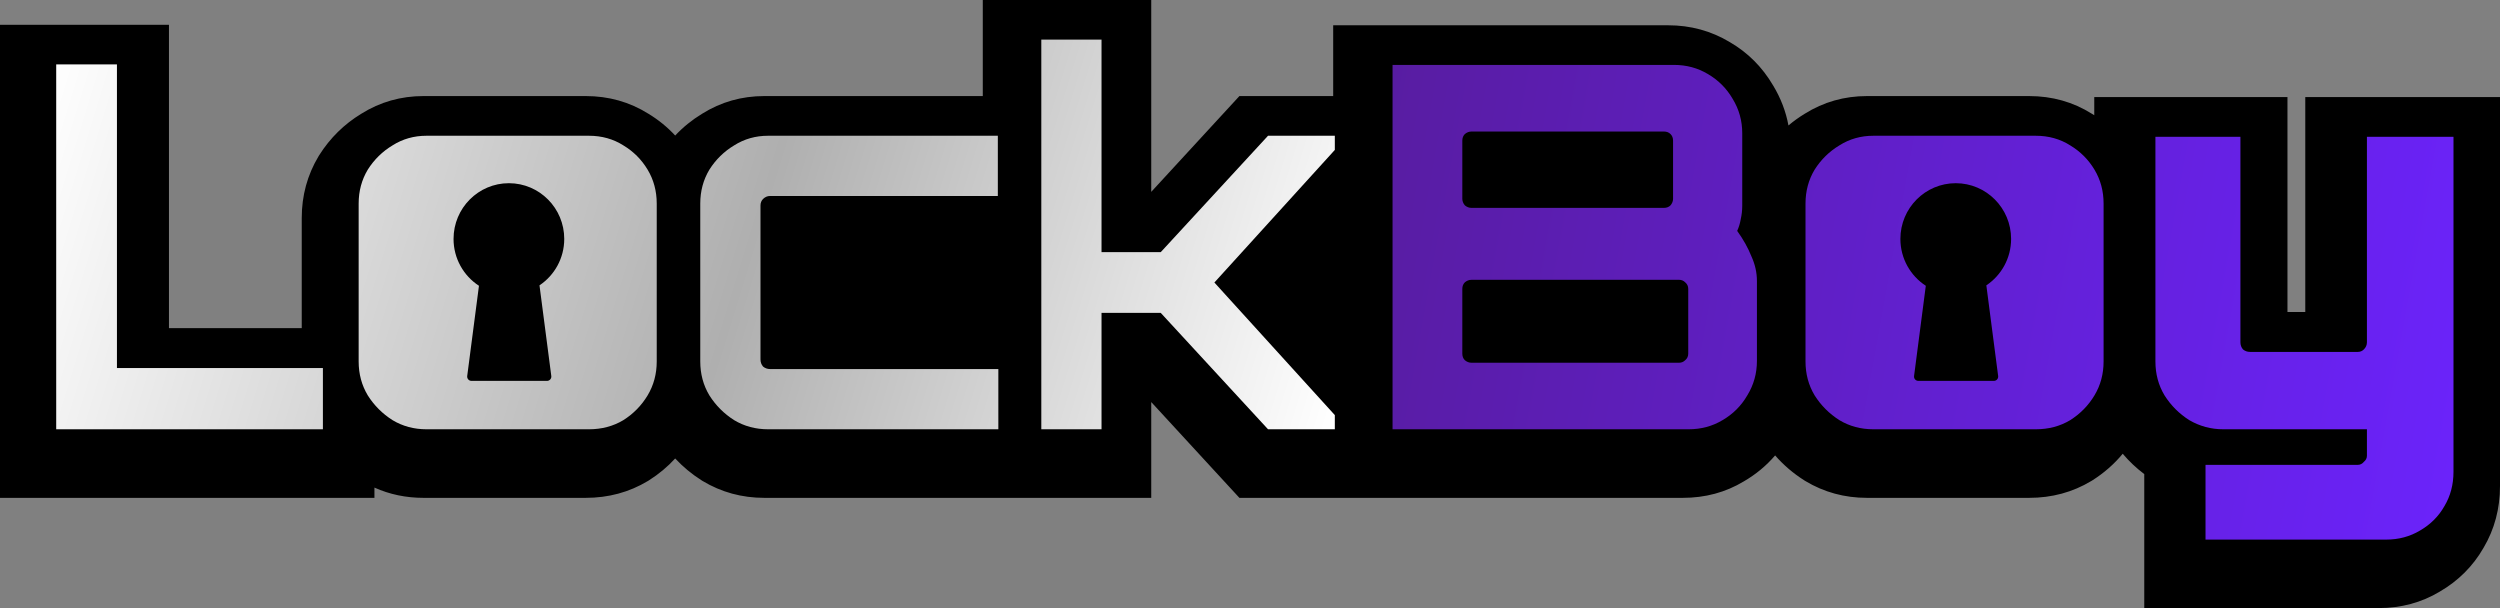
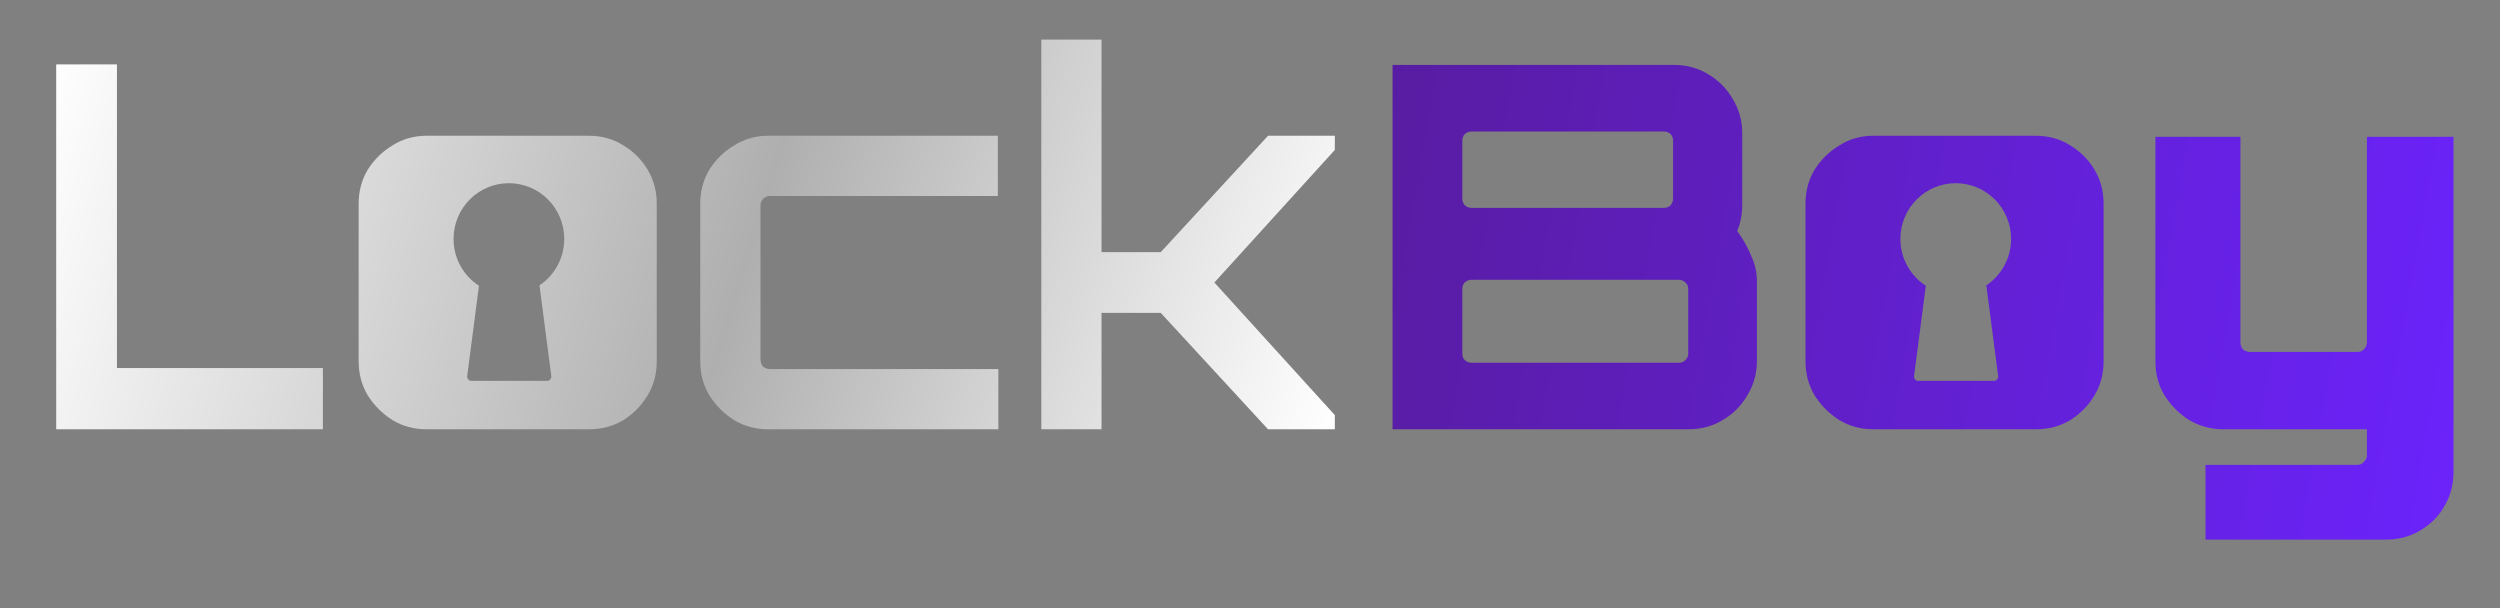
<svg xmlns="http://www.w3.org/2000/svg" width="1957" height="476" viewBox="0 0 1957 476" fill="none">
  <rect x="0" y="0" width="1957" height="476" fill="#808080" stroke="none" />
-   <path d="M598.36 75.199H769.32V0H901.192V150.186L970.206 75.199H1043.62V19.79H1305.8C1323.37 19.79 1339.47 24.185 1354.1 32.973C1368.26 41.2 1379.58 52.552 1388.07 67.031C1393.99 76.84 1397.97 87.233 1400 98.212C1403.98 94.85 1408.24 91.788 1412.78 89.028C1427.51 79.811 1443.75 75.202 1461.51 75.202H1588.37C1606.42 75.202 1622.79 79.813 1637.5 89.036C1638.14 89.423 1638.77 89.816 1639.39 90.215V75.992H1790.63V244.252H1804.57V75.992H1957V380.487C1957 398.187 1952.71 414.295 1944.13 428.81C1935.89 443.174 1924.46 454.612 1909.83 463.126C1895.54 471.709 1879.61 476 1862.04 476H1678.53V371.113C1672.29 366.423 1666.67 361.115 1661.67 355.188C1654.98 363.275 1647.07 370.211 1637.95 375.998L1637.52 376.273L1637.07 376.536C1622.46 385.325 1606.23 389.719 1588.37 389.719H1461.51C1443.92 389.719 1427.82 385.325 1413.21 376.536L1412.78 376.278L1412.36 376.009C1403.73 370.54 1396.13 364.039 1389.57 356.508C1382.67 364.572 1374.48 371.353 1365.02 376.853C1350.77 385.431 1334.85 389.719 1317.26 389.719H970.206L901.192 314.735V389.719H598.36C580.778 389.719 564.676 385.326 550.056 376.539L549.615 376.276L549.185 376.001C541.481 371.117 534.598 365.411 528.535 358.884C522.564 365.405 515.725 371.11 508.018 375.998L507.585 376.273L507.144 376.539C492.522 385.326 476.288 389.719 458.444 389.719H331.578C317.854 389.719 305.032 387.042 293.111 381.688V389.719H0V19.394H132.265V256.866H236.198V170.718C236.198 153.108 240.585 136.983 249.357 122.341L249.62 121.902L249.894 121.469C258.401 108.019 269.384 97.206 282.843 89.031C297.56 79.81 313.805 75.199 331.578 75.199H458.444C476.48 75.199 492.858 79.811 507.577 89.034C515.461 93.823 522.448 99.512 528.538 106.099C534.718 99.508 541.747 93.82 549.626 89.034C564.343 79.811 580.588 75.199 598.36 75.199Z" fill="black" />
  <path d="M1090.09 336.039V50.809H1310.35C1320.12 50.809 1328.97 53.186 1336.89 57.94C1345.08 62.693 1351.55 69.164 1356.31 77.351C1361.32 85.538 1363.83 94.518 1363.83 104.289V160.939C1363.83 164.637 1363.44 168.202 1362.64 171.635C1362.12 174.805 1361.19 177.842 1359.87 180.747C1364.63 187.35 1368.32 193.952 1370.96 200.555C1373.87 206.893 1375.32 213.364 1375.32 219.966V282.558C1375.32 292.33 1372.81 301.31 1367.79 309.497C1363.04 317.684 1356.57 324.154 1348.38 328.908C1340.46 333.662 1331.61 336.039 1321.84 336.039H1090.09ZM1151.83 283.944H1314.43C1316.27 283.944 1317.86 283.283 1319.18 281.963C1320.76 280.642 1321.56 278.926 1321.56 276.813V226.167C1321.56 224.054 1320.76 222.338 1319.18 221.017C1317.86 219.697 1316.27 219.036 1314.43 219.036H1151.83C1149.98 219.036 1148.26 219.697 1146.68 221.017C1145.36 222.338 1144.7 224.054 1144.7 226.167V276.813C1144.7 278.926 1145.36 280.642 1146.68 281.963C1148.26 283.283 1149.98 283.944 1151.83 283.944ZM1151.83 162.721H1302.54C1304.65 162.721 1306.37 162.06 1307.69 160.74C1309.01 159.155 1309.67 157.439 1309.67 155.59V110.094C1309.67 107.981 1309.01 106.265 1307.69 104.944C1306.37 103.624 1304.65 102.964 1302.54 102.964H1151.83C1149.98 102.964 1148.26 103.624 1146.68 104.944C1145.36 106.265 1144.7 107.981 1144.7 110.094V155.59C1144.7 157.439 1145.36 159.155 1146.68 160.74C1148.26 162.06 1149.98 162.721 1151.83 162.721Z" fill="url(#paint0_linear_25_42)" />
  <path d="M1726.48 422.4V363.892H1845.7C1847.55 363.892 1849.14 363.1 1850.46 361.515C1852.04 360.195 1852.83 358.61 1852.83 356.761V336.039H1740.34C1730.83 336.039 1721.99 333.662 1713.8 328.908C1705.88 323.89 1699.41 317.42 1694.39 309.497C1689.63 301.574 1687.26 292.726 1687.26 282.954V107.063H1753.8V267.949C1753.8 270.062 1754.46 271.91 1755.78 273.495C1757.36 274.816 1759.21 275.476 1761.32 275.476H1845.7C1847.55 275.476 1849.14 274.816 1850.46 273.495C1852.04 271.91 1852.83 270.062 1852.83 267.949V107.063H1920.59V369.316C1920.59 379.352 1918.22 388.331 1913.46 396.254C1908.97 404.177 1902.63 410.516 1894.45 415.27C1886.52 420.023 1877.68 422.4 1867.9 422.4H1726.48Z" fill="url(#paint1_linear_25_42)" />
  <path d="M1593.6 106.27C1603.64 106.27 1612.62 108.778 1620.54 113.795C1628.46 118.549 1634.8 124.889 1639.56 132.812C1644.31 140.735 1646.69 149.583 1646.69 159.355V282.953C1646.69 292.725 1644.31 301.573 1639.56 309.496C1634.8 317.419 1628.46 323.888 1620.54 328.906C1612.62 333.66 1603.64 336.039 1593.6 336.039H1466.44C1456.67 336.039 1447.82 333.66 1439.9 328.906C1431.97 323.888 1425.5 317.419 1420.48 309.496C1415.73 301.573 1413.35 292.725 1413.35 282.953V159.355C1413.35 149.584 1415.73 140.735 1420.48 132.812C1425.5 124.889 1431.97 118.549 1439.9 113.795C1447.82 108.778 1456.67 106.27 1466.44 106.27H1593.6ZM1530.96 143.409C1507.03 143.409 1487.63 162.934 1487.63 187.019C1487.63 202.414 1495.56 215.944 1507.52 223.705L1498.33 294.342C1498.06 296.363 1499.63 298.156 1501.66 298.156H1560.83C1562.85 298.156 1564.42 296.363 1564.15 294.342L1554.91 223.367C1566.59 215.554 1574.29 202.192 1574.29 187.019C1574.29 162.934 1554.89 143.409 1530.96 143.409Z" fill="url(#paint2_linear_25_42)" />
  <path d="M44 336.038V50.411H91.538V288.103H252.765V336.038H44Z" fill="url(#paint3_linear_25_42)" />
  <path d="M601.253 336.038C591.481 336.038 582.633 333.661 574.71 328.907C566.787 323.889 560.317 317.419 555.299 309.496C550.545 301.573 548.168 292.725 548.168 282.953V159.354C548.168 149.582 550.545 140.734 555.299 132.811C560.317 124.888 566.787 118.55 574.71 113.796C582.633 108.778 591.481 106.269 601.253 106.269H781.106V153.411H602.837C600.724 153.411 598.876 154.204 597.291 155.788C595.97 157.109 595.31 158.825 595.31 160.938V281.369C595.31 283.482 595.97 285.33 597.291 286.915C598.876 288.235 600.724 288.896 602.837 288.896H781.502V336.038H601.253Z" fill="url(#paint4_linear_25_42)" />
  <path d="M815.135 336.038V31H862.277V197.384H908.627L992.611 106.269H1044.9V117.361L950.619 221.153L1044.9 324.946V336.038H992.611L908.627 244.923H862.277V336.038H815.135Z" fill="url(#paint5_linear_25_42)" />
  <path d="M461.006 106.268C471.042 106.268 480.022 108.776 487.945 113.794C495.868 118.548 502.205 124.888 506.959 132.811C511.712 140.734 514.089 149.582 514.089 159.354V282.952C514.089 292.724 511.713 301.572 506.959 309.495C502.205 317.418 495.867 323.887 487.945 328.905C480.022 333.659 471.042 336.038 461.006 336.038H333.841C324.07 336.038 315.222 333.659 307.298 328.905C299.376 323.887 292.903 317.418 287.886 309.495C283.132 301.572 280.756 292.724 280.756 282.952V159.354C280.756 149.582 283.132 140.734 287.886 132.811C292.904 124.888 299.375 118.548 307.298 113.794C315.221 108.777 324.07 106.268 333.841 106.268H461.006ZM398.364 143.408C374.434 143.408 355.035 162.933 355.034 187.018C355.034 202.412 362.96 215.943 374.928 223.704L365.731 294.341C365.468 296.362 367.033 298.155 369.058 298.155H428.228C430.254 298.155 431.818 296.362 431.556 294.341L422.313 223.366C433.993 215.553 441.693 202.191 441.693 187.018C441.693 162.933 422.294 143.408 398.364 143.408Z" fill="url(#paint6_linear_25_42)" />
  <defs>
    <linearGradient id="paint0_linear_25_42" x1="1025.89" y1="75.54" x2="1952" y2="242.305" gradientUnits="userSpaceOnUse">
      <stop stop-color="#571C9C" />
      <stop offset="1" stop-color="#6B23FB" />
    </linearGradient>
    <linearGradient id="paint1_linear_25_42" x1="1025.89" y1="75.54" x2="1952" y2="242.305" gradientUnits="userSpaceOnUse">
      <stop stop-color="#571C9C" />
      <stop offset="1" stop-color="#6B23FB" />
    </linearGradient>
    <linearGradient id="paint2_linear_25_42" x1="1025.89" y1="75.54" x2="1952" y2="242.305" gradientUnits="userSpaceOnUse">
      <stop stop-color="#571C9C" />
      <stop offset="1" stop-color="#6B23FB" />
    </linearGradient>
    <linearGradient id="paint3_linear_25_42" x1="44" y1="29.637" x2="1043.67" y2="336.037" gradientUnits="userSpaceOnUse">
      <stop stop-color="white" />
      <stop offset="0.543" stop-color="#AFAFAF" />
      <stop offset="1" stop-color="white" />
    </linearGradient>
    <linearGradient id="paint4_linear_25_42" x1="44" y1="29.637" x2="1043.67" y2="336.037" gradientUnits="userSpaceOnUse">
      <stop stop-color="white" />
      <stop offset="0.543" stop-color="#AFAFAF" />
      <stop offset="1" stop-color="white" />
    </linearGradient>
    <linearGradient id="paint5_linear_25_42" x1="44" y1="29.637" x2="1043.67" y2="336.037" gradientUnits="userSpaceOnUse">
      <stop stop-color="white" />
      <stop offset="0.543" stop-color="#AFAFAF" />
      <stop offset="1" stop-color="white" />
    </linearGradient>
    <linearGradient id="paint6_linear_25_42" x1="44" y1="29.637" x2="1043.67" y2="336.037" gradientUnits="userSpaceOnUse">
      <stop stop-color="white" />
      <stop offset="0.543" stop-color="#AFAFAF" />
      <stop offset="1" stop-color="white" />
    </linearGradient>
  </defs>
</svg>